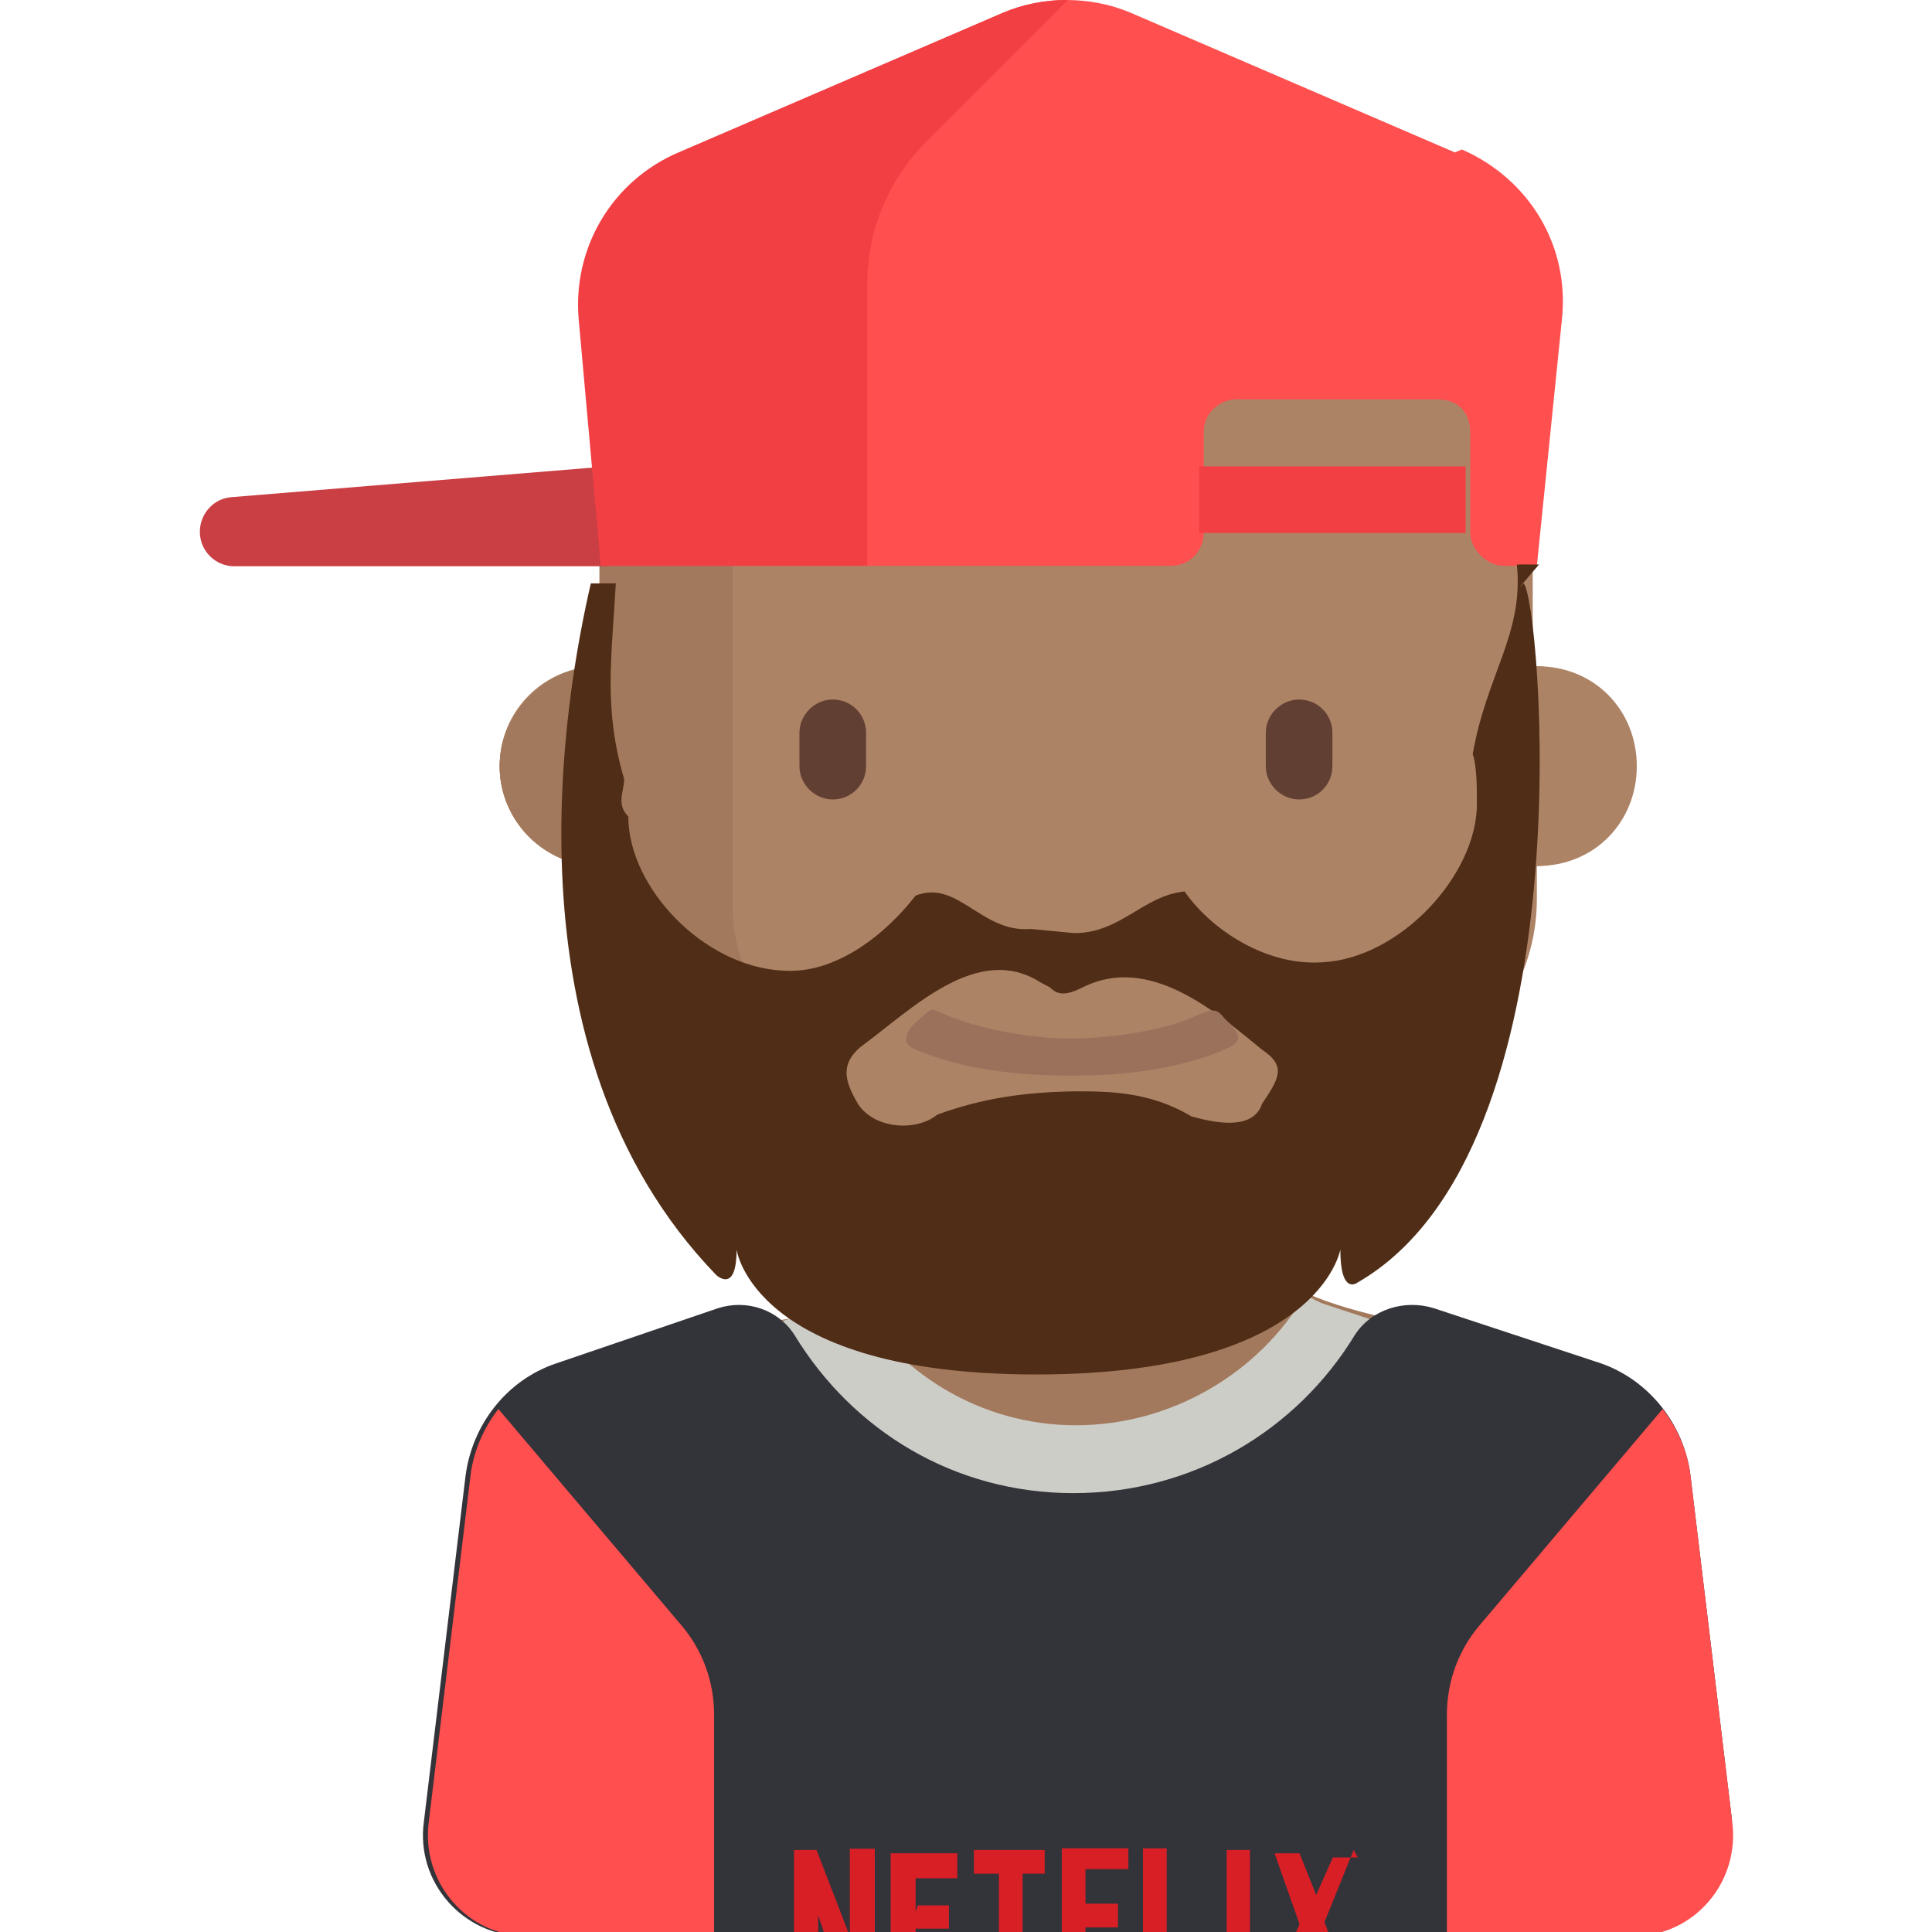
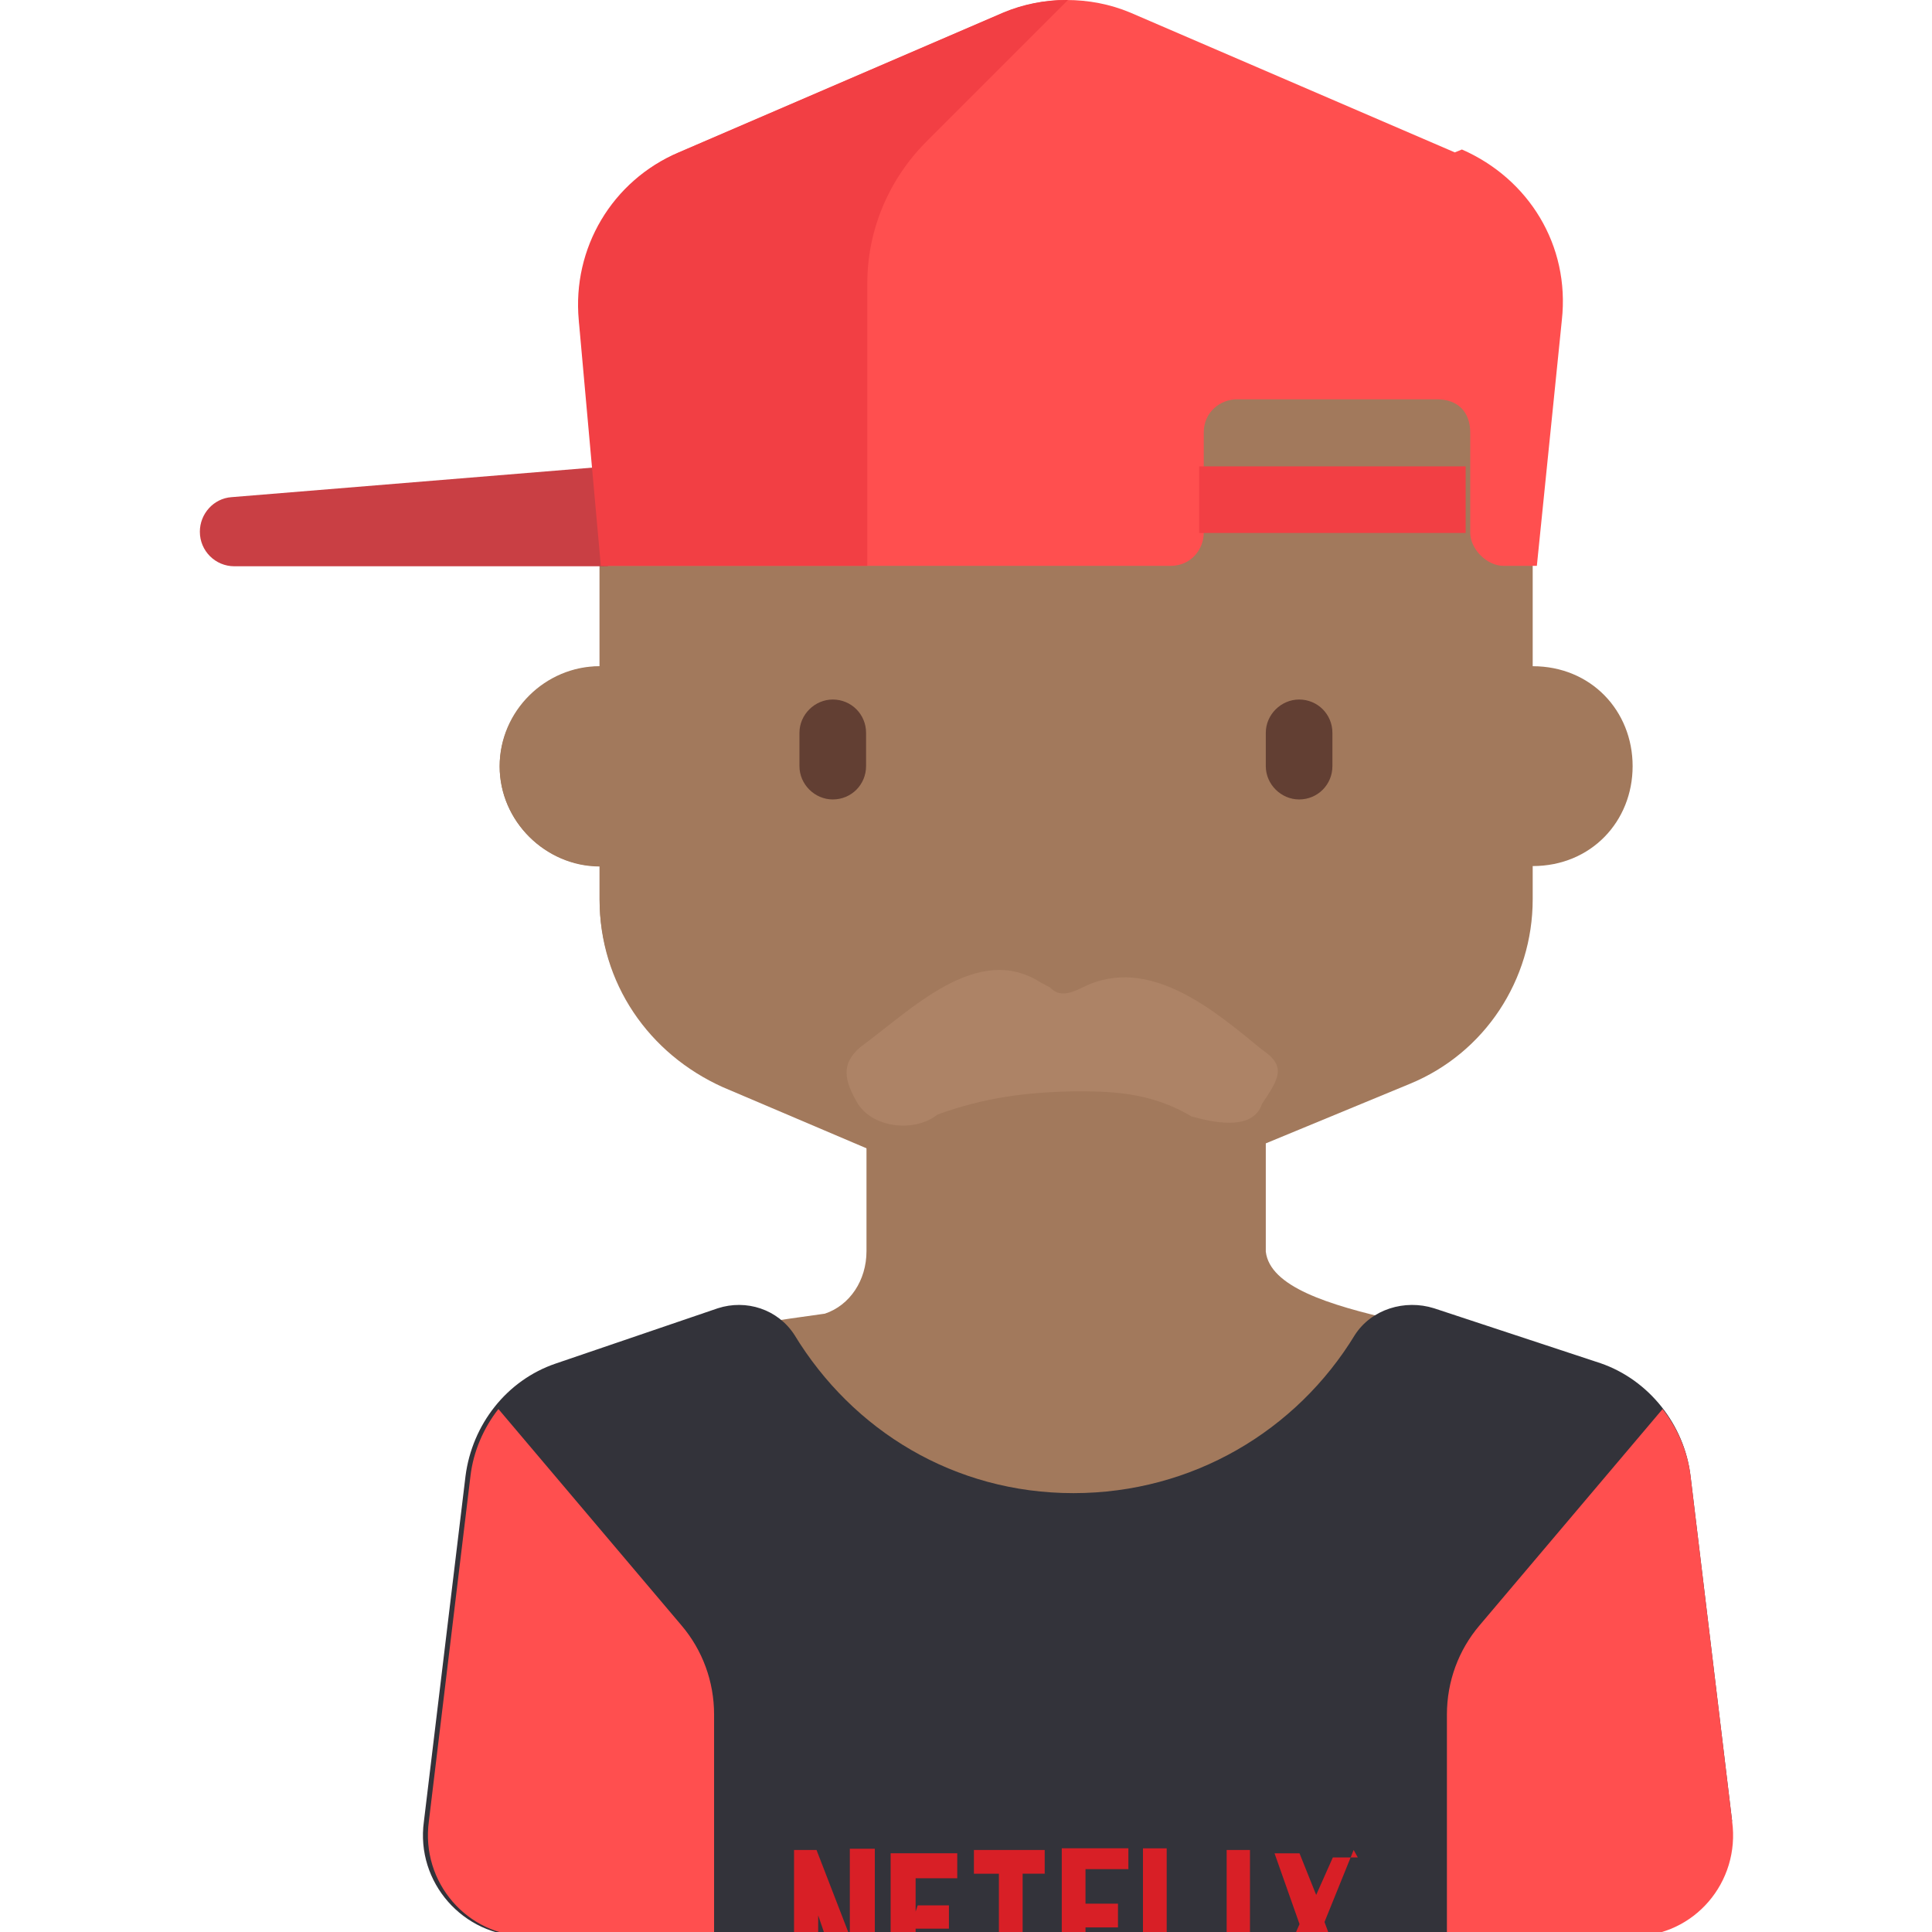
<svg xmlns="http://www.w3.org/2000/svg" viewBox="0 0 464 464">
  <path fill="#a2795c" d="M402.6 356c-1.5-12.2-10-22.5-21.6-26.4-21.4-11.5-75-12.2-77-29v-26l34.6-14.3c18-7.4 29.5-25 29.5-44.3v-8c14 0 24-10.7 24-24s-10-24-24-24v-32c0-22-17-40-40-40H184c-22 0-40 18-40 40v32c-13 0-24 10.7-24 24s11 24 24 24v8c0 19.4 11.8 37 29.6 44.3l34.5 14.4v25.8c0 7-4 13-10 15-22 3-42 6.4-65 14-12 4-20 14.3-21 26.5 4 63.7-11 109.4 19 108h256c9 0 16-7.5 16-16 1-58.8 2 6.3 0-92z" />
-   <path fill="#AD8366" d="M368 160v-32c0-22-17.8-40-40-40H184c-22 0-40 18-40 40v32c-13.3 0-24 10.7-24 24s10.7 24 24 24v8c0 19.4 11.8 37 29.6 44.3l51.7 21.5c9.8 4 20.2 6.2 30.8 6.2 11 0 21-2 31-6.2l52-21.5c18-7.4 30-25 30-44.3v-8c14 0 24-10.7 24-24s-10-24-24-24z" />
  <path fill="#A2795C" d="M186 243.7c-6.4-7-10-16-10-25.6v-89h-32v31c-13 0-24 11-24 24s11 24 24 24v8c0 20 11.8 37 29.6 45l51.7 22 7.8 3c-22-16-38-31-47-41z" />
  <path fill="#623F33" d="M200 192c-4.3 0-8-3.6-8-8v-8c0-4.4 3.7-8 8-8 4.5 0 8 3.6 8 8v8c0 4.4-3.5 8-8 8zm112 0c-4.3 0-8-3.6-8-8v-8c0-4.4 3.7-8 8-8 4.5 0 8 3.6 8 8v8c0 4.4-3.5 8-8 8z" />
  <path fill="#C93F44" d="M146 112l-90.4 7.4c-4.3.3-7.6 4-7.6 8.3 0 4.6 3.7 8.3 8.3 8.3H146v-24z" />
  <path fill="#FF4F4F" d="M349.4 36.6L271.4 3c-4.8-2-10-3-15.3-3-5 0-10 1-15 3l-78 33.6c-16 6.8-25 23-24 40.3l6 59h136c5 0 8-4 8-8v-24c0-5 4-8 8-8h48c5 0 8 3 8 8v24c0 4 4 8 8 8h8l6-59c2-18-8-34-24-41z" />
  <path fill="#F23F44" d="M256 0c-5 0-10.3 1-15 3l-78 33.6c-16 6.8-25.6 23-24 40.3l5.3 59h64V68c0-12.8 5.2-25 14.2-34l34-34zm32 112h64v16h-64z" />
-   <path fill="#cdcdc8" d="M259.5 364.8c32.6 0 61-18.4 75.5-46l-16.6-5.5c-2-.6-3-1.4-5-2.3-11 18.7-32 31.3-55 31.3s-43-12.6-54-31.3c-2 1-3 1.7-5 2.3L183 319c15 27.4 43.5 45.8 76 45.8z" />
  <path fill="#33333a" d="M416 437.4l-10-83c-1.5-12.3-10-23-21.6-27l-40-13.2c-7-2.2-15 .2-19 6.4-14 23-39 38-67.6 38-28.6 0-53-15-67-38-4-6.2-11.6-8.6-18.4-6.4l-39 13.3c-11.7 4-20 14.6-21.6 27l-10 83c-2 14.6 9.5 27.5 24 27.5h265.7c14.6 0 25.7-13 24-27.6z" />
  <path fill="#FF4F4F" d="M119.7 338.4c-3.6 4.6-6 10.2-6.7 16l-10 83c-2 14.7 9.3 27.6 23.7 27.6h44.8v-53.2c0-8-2.8-15.5-7.8-21.4l-44-52zm279.6 0c3.6 4.6 6 10.2 6.7 16l10 83c2 14.7-9.2 27.6-23.7 27.6h-44.8v-53.2c0-8 2.8-15.5 7.8-21.4l44-52z" />
-   <path fill="#502d16" d="M369.6 135.6c-15.8 0 12.8-.2-5.3 0 1.7 16.6-7.3 26.4-10.6 45.5 1 3 1 8 1 12 0 17-18.4 37-37 38-13.7 1-27-8-33.2-17-10 1-15.3 10-26.5 10l-10.5-1c-11.8 1-17.5-12-27.6-8-7 9-19 19-32 18-19-1-37-20-37-37-3-3-1-6-1-9-5-17-3-29-2-47h-6c-6 26-22 112 30 166 0 0 5 5 5-6 0 0 4 30 72 30s73-30 73-30c0 11 4 8 4 8 56-32 44-165 40-168l-1 1" />
  <path fill="#ad8366" d="M250 236c-15.2-9.8-31 6.4-43.4 15.5-4.6 4-4 7.8-.5 13.7 4 6 14 6.6 19 2.5 11-4 21-5.4 33-5.6 8 0 18 0 28 6 7 2 15 3 17-3 4-6 6-9 0-13-11-9-27-23-43-15-4 2-6 2-8 0z" />
-   <path fill="#9a725c" d="M255.5 258.3c-14 0-27.4-2.4-36.4-6.6-3-1.8-1-4.7 2-7.2s2-2.5 6-.8c7 3 19 5.7 30 5.7s24-2.4 30-5.4c4-1.7 5-2 7 .6 3 2.7 5 5.3 1 7-9 4.2-22 6.7-36 6.7z" />
  <path fill="#d81f26" d="M209.2 478.3c-2 .4-4 .5-6.2.7l-6.5-19v20c-2 0-4 .4-5.8.6v-36.3h5.4l8 20.7v-21h6v34zm11.2-20.7h7.5v5.6h-8v8.5c3-.2 6-.5 10-.6v6l-16 1v-33h16v6h-10v8zm31-7.6h-5.8v26c-2 0-3.8 0-5.7.2V450h-6v-5.7h17v5.7zm9.3 7.2h7.8v5.7h-7.8v12H255v-31h16v5h-10.3v7zm19.5 13.6c3.2 0 6.5.3 9.6.5v5.6c-5-1-10-1-15.3-1v-32h5.7v27zm14.4 6.5c1.8 0 3.8.2 5.6.4v-33.4h-5.6v33zm30.5-33l-7 17.3 7 19c-2-.2-4-.6-6-1l-4-10.5-4 10c-2 0-4 0-6-1l7-16-6-17h6l4 10 4-9h6z" />
</svg>